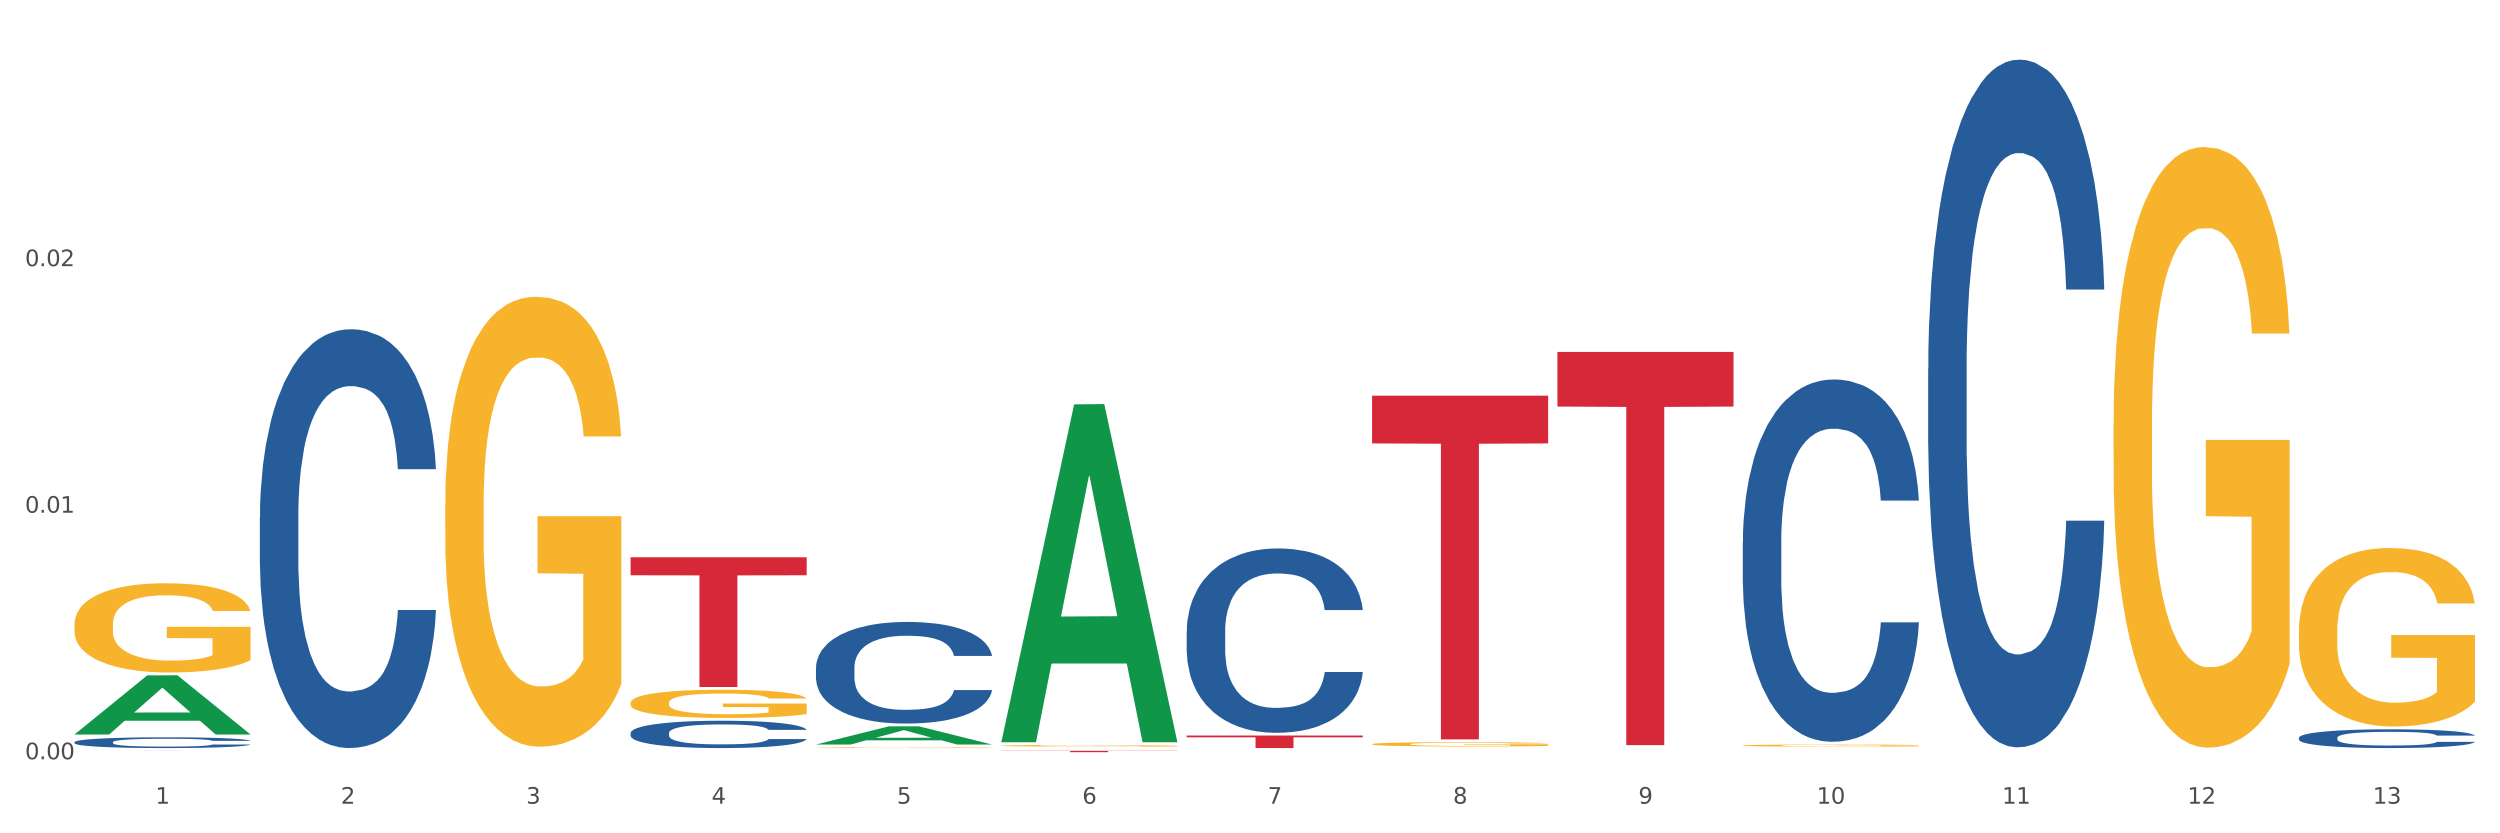
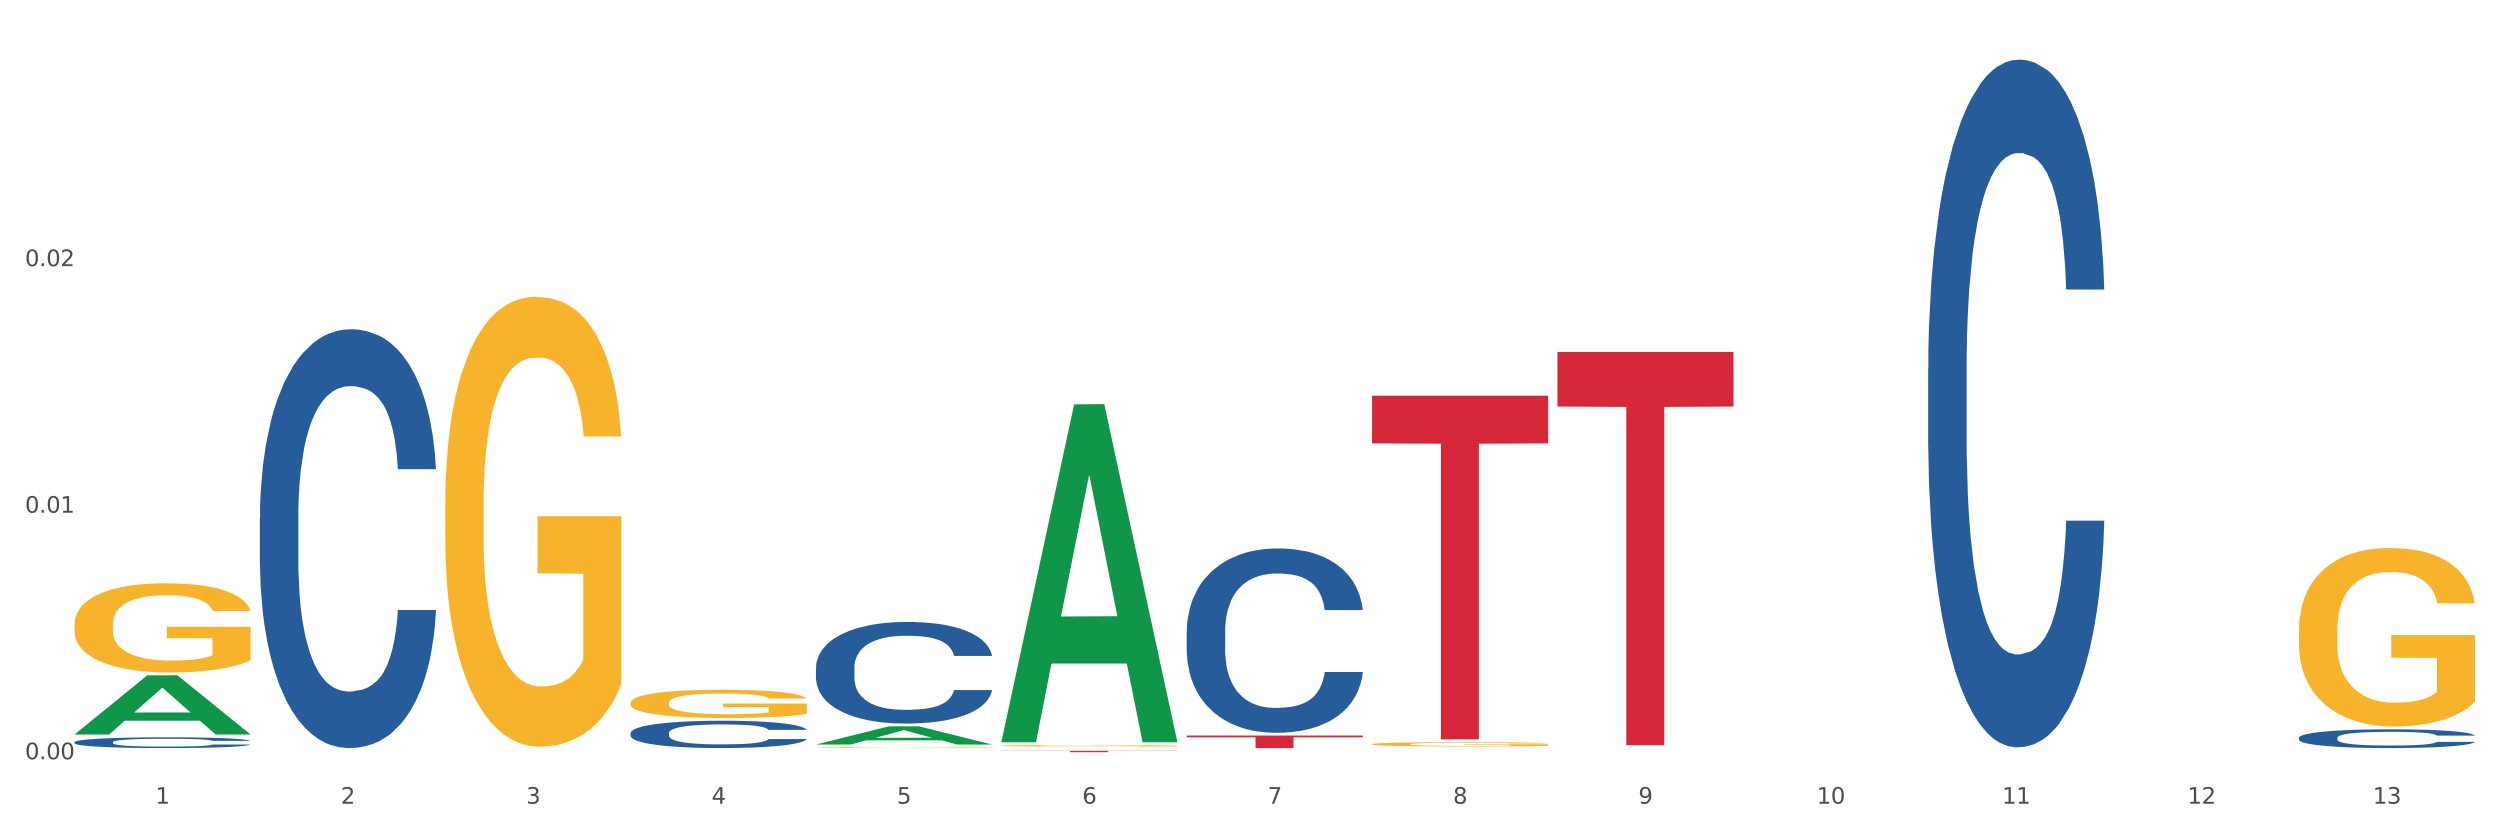
<svg xmlns="http://www.w3.org/2000/svg" xmlns:xlink="http://www.w3.org/1999/xlink" width="1080pt" height="360pt" viewBox="0 0 1080 360" version="1.1">
  <rect x="0" y="0" width="1080" height="360" fill="#333333" stroke="none" />
  <defs>
    <style type="text/css">*{stroke-linejoin: round; stroke-linecap: butt}</style>
  </defs>
  <g id="figure_1">
    <g id="patch_1">
      <path d="M 0 360  L 1080 360  L 1080 0  L 0 0  z " style="fill: #ffffff; stroke: #ffffff; stroke-linejoin: miter" />
    </g>
    <g id="axes_1">
      <g id="matplotlib.axis_1">
        <g id="xtick_1">
          <g id="text_1">
            <g style="fill: #4d4d4d" transform="translate(67.159 347.204) scale(0.096 -0.096)">
              <defs>
                <path id="DejaVuSans-31" d="M 794 531  L 1825 531  L 1825 4091  L 703 3866  L 703 4441  L 1819 4666  L 2450 4666  L 2450 531  L 3481 531  L 3481 0  L 794 0  L 794 531  z " transform="scale(0.016)" />
              </defs>
              <use xlink:href="#DejaVuSans-31" />
            </g>
          </g>
        </g>
        <g id="xtick_2">
          <g id="text_2">
            <g style="fill: #4d4d4d" transform="translate(147.238 347.204) scale(0.096 -0.096)">
              <defs>
                <path id="DejaVuSans-32" d="M 1228 531  L 3431 531  L 3431 0  L 469 0  L 469 531  Q 828 903 1448 1529  Q 2069 2156 2228 2338  Q 2531 2678 2651 2914  Q 2772 3150 2772 3378  Q 2772 3750 2511 3984  Q 2250 4219 1831 4219  Q 1534 4219 1204 4116  Q 875 4013 500 3803  L 500 4441  Q 881 4594 1212 4672  Q 1544 4750 1819 4750  Q 2544 4750 2975 4387  Q 3406 4025 3406 3419  Q 3406 3131 3298 2873  Q 3191 2616 2906 2266  Q 2828 2175 2409 1742  Q 1991 1309 1228 531  z " transform="scale(0.016)" />
              </defs>
              <use xlink:href="#DejaVuSans-32" />
            </g>
          </g>
        </g>
        <g id="xtick_3">
          <g id="text_3">
            <g style="fill: #4d4d4d" transform="translate(227.317 347.204) scale(0.096 -0.096)">
              <defs>
                <path id="DejaVuSans-33" d="M 2597 2516  Q 3050 2419 3304 2112  Q 3559 1806 3559 1356  Q 3559 666 3084 287  Q 2609 -91 1734 -91  Q 1441 -91 1130 -33  Q 819 25 488 141  L 488 750  Q 750 597 1062 519  Q 1375 441 1716 441  Q 2309 441 2620 675  Q 2931 909 2931 1356  Q 2931 1769 2642 2001  Q 2353 2234 1838 2234  L 1294 2234  L 1294 2753  L 1863 2753  Q 2328 2753 2575 2939  Q 2822 3125 2822 3475  Q 2822 3834 2567 4026  Q 2313 4219 1838 4219  Q 1578 4219 1281 4162  Q 984 4106 628 3988  L 628 4550  Q 988 4650 1302 4700  Q 1616 4750 1894 4750  Q 2613 4750 3031 4423  Q 3450 4097 3450 3541  Q 3450 3153 3228 2886  Q 3006 2619 2597 2516  z " transform="scale(0.016)" />
              </defs>
              <use xlink:href="#DejaVuSans-33" />
            </g>
          </g>
        </g>
        <g id="xtick_4">
          <g id="text_4">
            <g style="fill: #4d4d4d" transform="translate(307.396 347.204) scale(0.096 -0.096)">
              <defs>
                <path id="DejaVuSans-34" d="M 2419 4116  L 825 1625  L 2419 1625  L 2419 4116  z M 2253 4666  L 3047 4666  L 3047 1625  L 3713 1625  L 3713 1100  L 3047 1100  L 3047 0  L 2419 0  L 2419 1100  L 313 1100  L 313 1709  L 2253 4666  z " transform="scale(0.016)" />
              </defs>
              <use xlink:href="#DejaVuSans-34" />
            </g>
          </g>
        </g>
        <g id="xtick_5">
          <g id="text_5">
            <g style="fill: #4d4d4d" transform="translate(387.475 347.204) scale(0.096 -0.096)">
              <defs>
                <path id="DejaVuSans-35" d="M 691 4666  L 3169 4666  L 3169 4134  L 1269 4134  L 1269 2991  Q 1406 3038 1543 3061  Q 1681 3084 1819 3084  Q 2600 3084 3056 2656  Q 3513 2228 3513 1497  Q 3513 744 3044 326  Q 2575 -91 1722 -91  Q 1428 -91 1123 -41  Q 819 9 494 109  L 494 744  Q 775 591 1075 516  Q 1375 441 1709 441  Q 2250 441 2565 725  Q 2881 1009 2881 1497  Q 2881 1984 2565 2268  Q 2250 2553 1709 2553  Q 1456 2553 1204 2497  Q 953 2441 691 2322  L 691 4666  z " transform="scale(0.016)" />
              </defs>
              <use xlink:href="#DejaVuSans-35" />
            </g>
          </g>
        </g>
        <g id="xtick_6">
          <g id="text_6">
            <g style="fill: #4d4d4d" transform="translate(467.554 347.204) scale(0.096 -0.096)">
              <defs>
                <path id="DejaVuSans-36" d="M 2113 2584  Q 1688 2584 1439 2293  Q 1191 2003 1191 1497  Q 1191 994 1439 701  Q 1688 409 2113 409  Q 2538 409 2786 701  Q 3034 994 3034 1497  Q 3034 2003 2786 2293  Q 2538 2584 2113 2584  z M 3366 4563  L 3366 3988  Q 3128 4100 2886 4159  Q 2644 4219 2406 4219  Q 1781 4219 1451 3797  Q 1122 3375 1075 2522  Q 1259 2794 1537 2939  Q 1816 3084 2150 3084  Q 2853 3084 3261 2657  Q 3669 2231 3669 1497  Q 3669 778 3244 343  Q 2819 -91 2113 -91  Q 1303 -91 875 529  Q 447 1150 447 2328  Q 447 3434 972 4092  Q 1497 4750 2381 4750  Q 2619 4750 2861 4703  Q 3103 4656 3366 4563  z " transform="scale(0.016)" />
              </defs>
              <use xlink:href="#DejaVuSans-36" />
            </g>
          </g>
        </g>
        <g id="xtick_7">
          <g id="text_7">
            <g style="fill: #4d4d4d" transform="translate(547.634 347.204) scale(0.096 -0.096)">
              <defs>
                <path id="DejaVuSans-37" d="M 525 4666  L 3525 4666  L 3525 4397  L 1831 0  L 1172 0  L 2766 4134  L 525 4134  L 525 4666  z " transform="scale(0.016)" />
              </defs>
              <use xlink:href="#DejaVuSans-37" />
            </g>
          </g>
        </g>
        <g id="xtick_8">
          <g id="text_8">
            <g style="fill: #4d4d4d" transform="translate(627.713 347.204) scale(0.096 -0.096)">
              <defs>
                <path id="DejaVuSans-38" d="M 2034 2216  Q 1584 2216 1326 1975  Q 1069 1734 1069 1313  Q 1069 891 1326 650  Q 1584 409 2034 409  Q 2484 409 2743 651  Q 3003 894 3003 1313  Q 3003 1734 2745 1975  Q 2488 2216 2034 2216  z M 1403 2484  Q 997 2584 770 2862  Q 544 3141 544 3541  Q 544 4100 942 4425  Q 1341 4750 2034 4750  Q 2731 4750 3128 4425  Q 3525 4100 3525 3541  Q 3525 3141 3298 2862  Q 3072 2584 2669 2484  Q 3125 2378 3379 2068  Q 3634 1759 3634 1313  Q 3634 634 3220 271  Q 2806 -91 2034 -91  Q 1263 -91 848 271  Q 434 634 434 1313  Q 434 1759 690 2068  Q 947 2378 1403 2484  z M 1172 3481  Q 1172 3119 1398 2916  Q 1625 2713 2034 2713  Q 2441 2713 2670 2916  Q 2900 3119 2900 3481  Q 2900 3844 2670 4047  Q 2441 4250 2034 4250  Q 1625 4250 1398 4047  Q 1172 3844 1172 3481  z " transform="scale(0.016)" />
              </defs>
              <use xlink:href="#DejaVuSans-38" />
            </g>
          </g>
        </g>
        <g id="xtick_9">
          <g id="text_9">
            <g style="fill: #4d4d4d" transform="translate(707.792 347.204) scale(0.096 -0.096)">
              <defs>
                <path id="DejaVuSans-39" d="M 703 97  L 703 672  Q 941 559 1184 500  Q 1428 441 1663 441  Q 2288 441 2617 861  Q 2947 1281 2994 2138  Q 2813 1869 2534 1725  Q 2256 1581 1919 1581  Q 1219 1581 811 2004  Q 403 2428 403 3163  Q 403 3881 828 4315  Q 1253 4750 1959 4750  Q 2769 4750 3195 4129  Q 3622 3509 3622 2328  Q 3622 1225 3098 567  Q 2575 -91 1691 -91  Q 1453 -91 1209 -44  Q 966 3 703 97  z M 1959 2075  Q 2384 2075 2632 2365  Q 2881 2656 2881 3163  Q 2881 3666 2632 3958  Q 2384 4250 1959 4250  Q 1534 4250 1286 3958  Q 1038 3666 1038 3163  Q 1038 2656 1286 2365  Q 1534 2075 1959 2075  z " transform="scale(0.016)" />
              </defs>
              <use xlink:href="#DejaVuSans-39" />
            </g>
          </g>
        </g>
        <g id="xtick_10">
          <g id="text_10">
            <g style="fill: #4d4d4d" transform="translate(784.817 347.204) scale(0.096 -0.096)">
              <defs>
                <path id="DejaVuSans-30" d="M 2034 4250  Q 1547 4250 1301 3770  Q 1056 3291 1056 2328  Q 1056 1369 1301 889  Q 1547 409 2034 409  Q 2525 409 2770 889  Q 3016 1369 3016 2328  Q 3016 3291 2770 3770  Q 2525 4250 2034 4250  z M 2034 4750  Q 2819 4750 3233 4129  Q 3647 3509 3647 2328  Q 3647 1150 3233 529  Q 2819 -91 2034 -91  Q 1250 -91 836 529  Q 422 1150 422 2328  Q 422 3509 836 4129  Q 1250 4750 2034 4750  z " transform="scale(0.016)" />
              </defs>
              <use xlink:href="#DejaVuSans-31" />
              <use xlink:href="#DejaVuSans-30" transform="translate(63.623 0)" />
            </g>
          </g>
        </g>
        <g id="xtick_11">
          <g id="text_11">
            <g style="fill: #4d4d4d" transform="translate(864.896 347.204) scale(0.096 -0.096)">
              <use xlink:href="#DejaVuSans-31" />
              <use xlink:href="#DejaVuSans-31" transform="translate(63.623 0)" />
            </g>
          </g>
        </g>
        <g id="xtick_12">
          <g id="text_12">
            <g style="fill: #4d4d4d" transform="translate(944.975 347.204) scale(0.096 -0.096)">
              <use xlink:href="#DejaVuSans-31" />
              <use xlink:href="#DejaVuSans-32" transform="translate(63.623 0)" />
            </g>
          </g>
        </g>
        <g id="xtick_13">
          <g id="text_13">
            <g style="fill: #4d4d4d" transform="translate(1025.054 347.204) scale(0.096 -0.096)">
              <use xlink:href="#DejaVuSans-31" />
              <use xlink:href="#DejaVuSans-33" transform="translate(63.623 0)" />
            </g>
          </g>
        </g>
        <g id="xtick_14" />
        <g id="xtick_15" />
        <g id="xtick_16" />
        <g id="xtick_17" />
        <g id="xtick_18" />
        <g id="xtick_19" />
        <g id="xtick_20" />
        <g id="xtick_21" />
        <g id="xtick_22" />
        <g id="xtick_23" />
        <g id="xtick_24" />
        <g id="xtick_25" />
      </g>
      <g id="matplotlib.axis_2">
        <g id="ytick_1">
          <g id="text_14">
            <g style="fill: #4d4d4d" transform="translate(10.8 328.002) scale(0.096 -0.096)">
              <defs>
                <path id="DejaVuSans-2e" d="M 684 794  L 1344 794  L 1344 0  L 684 0  L 684 794  z " transform="scale(0.016)" />
              </defs>
              <use xlink:href="#DejaVuSans-30" />
              <use xlink:href="#DejaVuSans-2e" transform="translate(63.623 0)" />
              <use xlink:href="#DejaVuSans-30" transform="translate(95.41 0)" />
              <use xlink:href="#DejaVuSans-30" transform="translate(159.033 0)" />
            </g>
          </g>
        </g>
        <g id="ytick_2">
          <g id="text_15">
            <g style="fill: #4d4d4d" transform="translate(10.8 221.492) scale(0.096 -0.096)">
              <use xlink:href="#DejaVuSans-30" />
              <use xlink:href="#DejaVuSans-2e" transform="translate(63.623 0)" />
              <use xlink:href="#DejaVuSans-30" transform="translate(95.41 0)" />
              <use xlink:href="#DejaVuSans-31" transform="translate(159.033 0)" />
            </g>
          </g>
        </g>
        <g id="ytick_3">
          <g id="text_16">
            <g style="fill: #4d4d4d" transform="translate(10.8 114.981) scale(0.096 -0.096)">
              <use xlink:href="#DejaVuSans-30" />
              <use xlink:href="#DejaVuSans-2e" transform="translate(63.623 0)" />
              <use xlink:href="#DejaVuSans-30" transform="translate(95.41 0)" />
              <use xlink:href="#DejaVuSans-32" transform="translate(159.033 0)" />
            </g>
          </g>
        </g>
        <g id="ytick_4" />
        <g id="ytick_5" />
        <g id="ytick_6" />
      </g>
      <g id="PolyCollection_1">
        <path d="M 32.175 317.273  L 32.253 317.249  L 63.625 291.749  L 76.644 291.725  L 108.25 317.321  L 93.192 317.321  L 86.369 311.361  L 53.978 311.361  L 53.743 311.457  L 47.155 317.321  L 32.175 317.321  L 32.175 317.273  L 58.056 307.804  L 82.291 307.78  L 70.291 297.181  L 70.134 297.133  L 69.977 297.205  L 57.978 307.78  L 58.056 307.804  L 32.175 317.273  z " clip-path="url(#pe8e5d9d132)" style="fill: #109648" />
        <path d="M 512.65 317.764  L 588.725 317.764  L 588.725 318.514  L 558.8 318.519  L 558.8 323.161  L 542.395 323.161  L 542.395 318.519  L 512.65 318.514  L 512.65 317.769  L 512.65 317.764  z " clip-path="url(#pe8e5d9d132)" style="fill: #d62839" />
        <path d="M 432.571 324.355  L 508.646 324.355  L 508.646 324.438  L 478.721 324.438  L 478.721 324.95  L 462.316 324.95  L 462.316 324.438  L 432.571 324.438  L 432.571 324.356  L 432.571 324.355  z " clip-path="url(#pe8e5d9d132)" style="fill: #d62839" />
-         <path d="M 272.412 240.727  L 348.488 240.727  L 348.488 248.516  L 318.562 248.568  L 318.562 296.776  L 302.157 296.776  L 302.157 248.568  L 272.412 248.516  L 272.412 240.78  L 272.412 240.727  z " clip-path="url(#pe8e5d9d132)" style="fill: #d62839" />
        <path d="M 32.175 324.355  L 108.25 324.355  L 108.25 324.359  L 78.325 324.359  L 78.325 324.381  L 61.92 324.381  L 61.92 324.359  L 32.175 324.359  L 32.175 324.355  L 32.175 324.355  z " clip-path="url(#pe8e5d9d132)" style="fill: #d62839" />
        <path d="M 192.333 218.025  L 192.423 217.848  L 192.423 211.457  L 192.603 205.954  L 193.501 192.639  L 194.848 181.633  L 195.836 175.775  L 196.824 170.981  L 197.992 166.188  L 199.429 161.217  L 202.034 153.939  L 203.65 150.211  L 205.626 146.305  L 209.219 140.625  L 211.824 137.429  L 214.518 134.766  L 218.919 131.571  L 221.793 130.151  L 224.847 129.085  L 228.53 128.375  L 231.314 128.198  L 237.422 128.73  L 242.631 130.328  L 245.146 131.571  L 248.379 133.701  L 250.086 135.121  L 252.87 137.962  L 255.744 141.69  L 257.72 144.885  L 260.684 150.921  L 262.93 156.957  L 264.995 164.413  L 266.073 169.561  L 266.882 174.354  L 267.6 179.858  L 268.319 188.556  L 252.152 188.556  L 251.523 182.343  L 250.535 176.485  L 249.098 170.804  L 247.84 167.253  L 245.685 162.815  L 243.709 159.975  L 241.643 157.845  L 239.128 156.069  L 237.152 155.182  L 234.368 154.472  L 228.889 154.649  L 225.206 156.069  L 222.692 157.845  L 221.075 159.442  L 219.638 161.217  L 218.021 163.703  L 216.135 167.431  L 214.788 170.804  L 213.44 175.064  L 212.363 179.325  L 211.375 184.296  L 210.566 189.621  L 209.937 195.125  L 209.399 201.871  L 208.949 213.055  L 208.949 237.376  L 209.129 242.879  L 209.578 250.157  L 210.117 255.661  L 211.015 262.229  L 211.824 266.667  L 213.351 273.058  L 215.057 278.384  L 216.404 281.757  L 217.752 284.597  L 220.087 288.503  L 222.692 291.698  L 224.937 293.651  L 227.991 295.426  L 230.057 296.136  L 231.853 296.491  L 236.254 296.491  L 239.398 295.959  L 242.9 294.716  L 245.595 293.118  L 247.84 291.166  L 250.355 287.97  L 251.972 284.952  L 251.972 247.85  L 232.212 247.672  L 232.212 222.996  L 268.408 222.996  L 268.408 295.426  L 266.882 299.154  L 265.175 302.527  L 263.379 305.545  L 260.684 309.273  L 257.451 312.824  L 254.577 315.309  L 251.523 317.439  L 247.93 319.392  L 243.26 321.167  L 240.386 321.877  L 236.793 322.41  L 232.571 322.588  L 228.889 322.233  L 225.296 321.345  L 221.524 319.747  L 217.841 317.439  L 215.057 315.132  L 212.273 312.291  L 209.309 308.563  L 206.974 305.013  L 205.177 301.817  L 203.201 297.734  L 201.046 292.408  L 199.429 287.615  L 197.992 282.644  L 196.465 276.254  L 195.387 270.75  L 194.309 263.827  L 193.681 258.679  L 192.962 250.69  L 192.423 239.506  L 192.333 218.025  z " clip-path="url(#pe8e5d9d132)" style="fill: #f7b32b" />
        <path d="M 32.175 320.603  L 32.265 320.598  L 32.265 320.48  L 32.535 320.318  L 33.524 320.021  L 34.783 319.797  L 36.941 319.534  L 38.11 319.423  L 39.639 319.3  L 42.786 319.101  L 46.383 318.931  L 48.901 318.838  L 50.789 318.779  L 55.016 318.672  L 57.443 318.626  L 59.961 318.588  L 62.119 318.562  L 65.716 318.532  L 68.594 318.52  L 71.921 318.516  L 74.709 318.52  L 78.396 318.537  L 83.791 318.588  L 85.859 318.617  L 88.647 318.668  L 91.524 318.736  L 93.862 318.804  L 96.56 318.902  L 99.348 319.029  L 102.045 319.19  L 103.934 319.338  L 105.463 319.495  L 106.811 319.686  L 107.801 319.894  L 108.25 320.068  L 91.794 320.068  L 91.345 319.911  L 90.445 319.741  L 89.546 319.627  L 88.557 319.534  L 87.028 319.428  L 85.679 319.36  L 83.431 319.279  L 81.363 319.228  L 79.655 319.198  L 77.586 319.173  L 73.18 319.148  L 70.033 319.148  L 68.054 319.156  L 65.627 319.177  L 63.558 319.207  L 61.13 319.258  L 59.242 319.313  L 57.354 319.385  L 56.274 319.436  L 54.656 319.529  L 53.577 319.606  L 52.138 319.737  L 51.329 319.831  L 49.89 320.072  L 49.26 320.251  L 48.991 320.374  L 48.811 320.509  L 48.811 321.171  L 49.35 321.468  L 49.8 321.595  L 50.519 321.739  L 51.868 321.926  L 53.847 322.109  L 55.915 322.24  L 57.623 322.321  L 59.242 322.38  L 60.861 322.427  L 62.839 322.469  L 64.457 322.495  L 66.885 322.52  L 69.763 322.533  L 72.011 322.533  L 76.597 322.512  L 78.665 322.49  L 80.644 322.461  L 82.802 322.414  L 84.51 322.363  L 85.5 322.325  L 87.118 322.244  L 88.377 322.159  L 89.456 322.062  L 90.176 321.977  L 90.985 321.85  L 91.614 321.706  L 91.794 321.629  L 108.25 321.629  L 107.89 321.782  L 107.261 321.93  L 106.002 322.13  L 105.013 322.244  L 103.484 322.384  L 101.866 322.503  L 99.618 322.635  L 97.549 322.732  L 95.391 322.817  L 93.053 322.893  L 88.827 322.999  L 87.298 323.029  L 84.061 323.08  L 81.543 323.11  L 77.856 323.139  L 74.079 323.156  L 70.123 323.161  L 66.616 323.152  L 62.749 323.127  L 60.321 323.101  L 57.623 323.063  L 54.476 323.004  L 51.509 322.932  L 48.721 322.847  L 46.113 322.749  L 43.685 322.639  L 40.538 322.456  L 38.2 322.278  L 36.491 322.113  L 35.322 321.973  L 34.153 321.795  L 33.524 321.672  L 32.535 321.375  L 32.175 321.099  L 32.175 320.603  z " clip-path="url(#pe8e5d9d132)" style="fill: #255c99" />
        <path d="M 112.254 223.527  L 112.344 223.361  L 112.344 218.735  L 112.614 212.456  L 113.603 200.89  L 114.862 192.133  L 117.02 181.888  L 118.189 177.592  L 119.718 172.801  L 122.865 165.035  L 126.462 158.426  L 128.98 154.791  L 130.868 152.477  L 135.095 148.347  L 137.523 146.529  L 140.04 145.042  L 142.199 144.051  L 145.796 142.894  L 148.673 142.398  L 152 142.233  L 154.788 142.398  L 158.475 143.059  L 163.87 145.042  L 165.938 146.199  L 168.726 148.181  L 171.604 150.825  L 173.942 153.469  L 176.639 157.269  L 179.427 162.226  L 182.125 168.505  L 184.013 174.288  L 185.542 180.401  L 186.891 187.837  L 187.88 195.933  L 188.329 202.707  L 171.873 202.707  L 171.424 196.594  L 170.525 189.985  L 169.625 185.523  L 168.636 181.888  L 167.107 177.758  L 165.759 175.114  L 163.51 171.975  L 161.442 169.992  L 159.734 168.835  L 157.665 167.844  L 153.259 166.852  L 150.112 166.852  L 148.134 167.183  L 145.706 168.009  L 143.637 169.166  L 141.209 171.148  L 139.321 173.296  L 137.433 176.105  L 136.354 178.088  L 134.735 181.723  L 133.656 184.697  L 132.217 189.819  L 131.408 193.455  L 129.969 202.873  L 129.34 209.812  L 129.07 214.604  L 128.89 219.891  L 128.89 245.667  L 129.43 257.234  L 129.879 262.19  L 130.599 267.808  L 131.947 275.078  L 133.926 282.183  L 135.994 287.306  L 137.702 290.445  L 139.321 292.758  L 140.94 294.576  L 142.918 296.228  L 144.537 297.219  L 146.965 298.211  L 149.842 298.706  L 152.09 298.706  L 156.676 297.88  L 158.745 297.054  L 160.723 295.898  L 162.881 294.08  L 164.59 292.097  L 165.579 290.61  L 167.197 287.471  L 168.456 284.166  L 169.535 280.366  L 170.255 277.061  L 171.064 272.104  L 171.694 266.486  L 171.873 263.512  L 188.329 263.512  L 187.97 269.461  L 187.34 275.244  L 186.081 283.01  L 185.092 287.471  L 183.563 292.923  L 181.945 297.55  L 179.697 302.672  L 177.628 306.472  L 175.47 309.777  L 173.132 312.751  L 168.906 316.882  L 167.377 318.038  L 164.14 320.021  L 161.622 321.178  L 157.935 322.334  L 154.158 322.995  L 150.202 323.161  L 146.695 322.83  L 142.828 321.839  L 140.4 320.847  L 137.702 319.36  L 134.555 317.047  L 131.588 314.238  L 128.8 310.934  L 126.192 307.133  L 123.764 302.837  L 120.617 295.732  L 118.279 288.793  L 116.57 282.349  L 115.401 276.896  L 114.232 269.956  L 113.603 265.165  L 112.614 253.598  L 112.254 242.858  L 112.254 223.527  z " clip-path="url(#pe8e5d9d132)" style="fill: #255c99" />
        <path d="M 272.412 316.66  L 272.502 316.649  L 272.502 316.348  L 272.772 315.938  L 273.761 315.183  L 275.02 314.612  L 277.178 313.944  L 278.347 313.663  L 279.876 313.351  L 283.023 312.844  L 286.62 312.413  L 289.138 312.176  L 291.027 312.025  L 295.253 311.755  L 297.681 311.637  L 300.199 311.54  L 302.357 311.475  L 305.954 311.4  L 308.831 311.367  L 312.159 311.356  L 314.946 311.367  L 318.633 311.41  L 324.028 311.54  L 326.097 311.615  L 328.884 311.745  L 331.762 311.917  L 334.1 312.09  L 336.798 312.337  L 339.585 312.661  L 342.283 313.07  L 344.171 313.448  L 345.7 313.847  L 347.049 314.332  L 348.038 314.86  L 348.488 315.302  L 332.032 315.302  L 331.582 314.903  L 330.683 314.472  L 329.784 314.181  L 328.794 313.944  L 327.266 313.674  L 325.917 313.502  L 323.669 313.297  L 321.601 313.168  L 319.892 313.092  L 317.824 313.027  L 313.418 312.963  L 310.27 312.963  L 308.292 312.984  L 305.864 313.038  L 303.796 313.114  L 301.368 313.243  L 299.479 313.383  L 297.591 313.566  L 296.512 313.696  L 294.893 313.933  L 293.814 314.127  L 292.375 314.461  L 291.566 314.698  L 290.127 315.313  L 289.498 315.766  L 289.228 316.078  L 289.048 316.423  L 289.048 318.105  L 289.588 318.859  L 290.037 319.183  L 290.757 319.549  L 292.106 320.024  L 294.084 320.487  L 296.152 320.821  L 297.861 321.026  L 299.479 321.177  L 301.098 321.296  L 303.076 321.403  L 304.695 321.468  L 307.123 321.533  L 310 321.565  L 312.249 321.565  L 316.835 321.511  L 318.903 321.457  L 320.881 321.382  L 323.039 321.263  L 324.748 321.134  L 325.737 321.037  L 327.356 320.832  L 328.615 320.617  L 329.694 320.369  L 330.413 320.153  L 331.222 319.83  L 331.852 319.463  L 332.032 319.269  L 348.488 319.269  L 348.128 319.657  L 347.498 320.034  L 346.24 320.541  L 345.25 320.832  L 343.722 321.188  L 342.103 321.49  L 339.855 321.824  L 337.787 322.072  L 335.629 322.287  L 333.291 322.481  L 329.064 322.751  L 327.535 322.826  L 324.298 322.956  L 321.78 323.031  L 318.094 323.107  L 314.317 323.15  L 310.36 323.161  L 306.853 323.139  L 302.986 323.074  L 300.558 323.01  L 297.861 322.913  L 294.713 322.762  L 291.746 322.578  L 288.958 322.363  L 286.351 322.115  L 283.923 321.835  L 280.775 321.371  L 278.437 320.918  L 276.729 320.498  L 275.56 320.142  L 274.391 319.689  L 273.761 319.377  L 272.772 318.622  L 272.412 317.922  L 272.412 316.66  z " clip-path="url(#pe8e5d9d132)" style="fill: #255c99" />
        <path d="M 352.492 288.404  L 352.582 288.364  L 352.582 287.242  L 352.851 285.718  L 353.84 282.911  L 355.099 280.786  L 357.258 278.3  L 358.427 277.258  L 359.955 276.095  L 363.103 274.211  L 366.699 272.607  L 369.217 271.725  L 371.106 271.164  L 375.332 270.161  L 377.76 269.72  L 380.278 269.359  L 382.436 269.119  L 386.033 268.838  L 388.911 268.718  L 392.238 268.678  L 395.025 268.718  L 398.712 268.878  L 404.108 269.359  L 406.176 269.64  L 408.963 270.121  L 411.841 270.763  L 414.179 271.404  L 416.877 272.326  L 419.664 273.529  L 422.362 275.053  L 424.25 276.456  L 425.779 277.94  L 427.128 279.744  L 428.117 281.708  L 428.567 283.352  L 412.111 283.352  L 411.661 281.869  L 410.762 280.265  L 409.863 279.183  L 408.874 278.3  L 407.345 277.298  L 405.996 276.657  L 403.748 275.895  L 401.68 275.414  L 399.971 275.133  L 397.903 274.892  L 393.497 274.652  L 390.349 274.652  L 388.371 274.732  L 385.943 274.933  L 383.875 275.213  L 381.447 275.694  L 379.559 276.216  L 377.67 276.897  L 376.591 277.378  L 374.972 278.26  L 373.893 278.982  L 372.455 280.225  L 371.645 281.107  L 370.207 283.392  L 369.577 285.076  L 369.307 286.239  L 369.127 287.522  L 369.127 293.777  L 369.667 296.584  L 370.117 297.786  L 370.836 299.15  L 372.185 300.914  L 374.163 302.638  L 376.231 303.881  L 377.94 304.643  L 379.559 305.204  L 381.177 305.645  L 383.155 306.046  L 384.774 306.286  L 387.202 306.527  L 390.08 306.647  L 392.328 306.647  L 396.914 306.447  L 398.982 306.246  L 400.96 305.966  L 403.118 305.525  L 404.827 305.043  L 405.816 304.683  L 407.435 303.921  L 408.694 303.119  L 409.773 302.197  L 410.492 301.395  L 411.302 300.192  L 411.931 298.829  L 412.111 298.107  L 428.567 298.107  L 428.207 299.551  L 427.578 300.954  L 426.319 302.838  L 425.33 303.921  L 423.801 305.244  L 422.182 306.367  L 419.934 307.61  L 417.866 308.532  L 415.708 309.334  L 413.37 310.055  L 409.143 311.058  L 407.615 311.338  L 404.377 311.819  L 401.86 312.1  L 398.173 312.381  L 394.396 312.541  L 390.439 312.581  L 386.932 312.501  L 383.066 312.26  L 380.638 312.02  L 377.94 311.659  L 374.793 311.098  L 371.825 310.416  L 369.038 309.614  L 366.43 308.692  L 364.002 307.65  L 360.854 305.926  L 358.516 304.242  L 356.808 302.678  L 355.639 301.355  L 354.47 299.671  L 353.84 298.508  L 352.851 295.701  L 352.492 293.095  L 352.492 288.404  z " clip-path="url(#pe8e5d9d132)" style="fill: #255c99" />
        <path d="M 592.729 170.915  L 668.804 170.915  L 668.804 191.554  L 638.879 191.693  L 638.879 319.433  L 622.474 319.433  L 622.474 191.693  L 592.729 191.554  L 592.729 171.054  L 592.729 170.915  z " clip-path="url(#pe8e5d9d132)" style="fill: #d62839" />
        <path d="M 512.65 272.712  L 512.74 272.639  L 512.74 270.603  L 513.01 267.839  L 513.999 262.748  L 515.258 258.893  L 517.416 254.384  L 518.585 252.493  L 520.114 250.383  L 523.261 246.965  L 526.858 244.056  L 529.376 242.455  L 531.264 241.437  L 535.49 239.619  L 537.918 238.819  L 540.436 238.164  L 542.594 237.728  L 546.191 237.219  L 549.069 237.001  L 552.396 236.928  L 555.184 237.001  L 558.871 237.291  L 564.266 238.164  L 566.334 238.673  L 569.122 239.546  L 571.999 240.71  L 574.337 241.874  L 577.035 243.546  L 579.823 245.728  L 582.52 248.492  L 584.409 251.038  L 585.937 253.729  L 587.286 257.002  L 588.275 260.566  L 588.725 263.548  L 572.269 263.548  L 571.819 260.857  L 570.92 257.947  L 570.021 255.984  L 569.032 254.384  L 567.503 252.565  L 566.154 251.402  L 563.906 250.02  L 561.838 249.147  L 560.129 248.638  L 558.061 248.201  L 553.655 247.765  L 550.508 247.765  L 548.529 247.91  L 546.101 248.274  L 544.033 248.783  L 541.605 249.656  L 539.717 250.601  L 537.828 251.838  L 536.749 252.711  L 535.131 254.311  L 534.052 255.62  L 532.613 257.875  L 531.804 259.475  L 530.365 263.621  L 529.735 266.675  L 529.466 268.785  L 529.286 271.112  L 529.286 282.458  L 529.825 287.55  L 530.275 289.732  L 530.994 292.205  L 532.343 295.405  L 534.321 298.532  L 536.39 300.787  L 538.098 302.169  L 539.717 303.187  L 541.335 303.987  L 543.314 304.715  L 544.932 305.151  L 547.36 305.587  L 550.238 305.806  L 552.486 305.806  L 557.072 305.442  L 559.14 305.078  L 561.119 304.569  L 563.277 303.769  L 564.985 302.896  L 565.974 302.242  L 567.593 300.86  L 568.852 299.405  L 569.931 297.732  L 570.65 296.278  L 571.46 294.096  L 572.089 291.623  L 572.269 290.313  L 588.725 290.313  L 588.365 292.932  L 587.736 295.477  L 586.477 298.896  L 585.488 300.86  L 583.959 303.26  L 582.341 305.296  L 580.092 307.551  L 578.024 309.224  L 575.866 310.679  L 573.528 311.988  L 569.302 313.806  L 567.773 314.315  L 564.536 315.188  L 562.018 315.697  L 558.331 316.206  L 554.554 316.497  L 550.598 316.57  L 547.091 316.424  L 543.224 315.988  L 540.796 315.552  L 538.098 314.897  L 534.951 313.879  L 531.983 312.642  L 529.196 311.188  L 526.588 309.515  L 524.16 307.624  L 521.013 304.496  L 518.675 301.442  L 516.966 298.605  L 515.797 296.205  L 514.628 293.15  L 513.999 291.041  L 513.01 285.95  L 512.65 281.222  L 512.65 272.712  z " clip-path="url(#pe8e5d9d132)" style="fill: #255c99" />
        <path d="M 832.967 159.253  L 833.056 158.982  L 833.056 151.385  L 833.326 141.074  L 834.315 122.081  L 835.574 107.701  L 837.732 90.878  L 838.901 83.824  L 840.43 75.955  L 843.577 63.203  L 847.174 52.35  L 849.692 46.381  L 851.581 42.582  L 855.807 35.799  L 858.235 32.814  L 860.753 30.372  L 862.911 28.744  L 866.508 26.845  L 869.385 26.031  L 872.713 25.759  L 875.5 26.031  L 879.187 27.116  L 884.583 30.372  L 886.651 32.271  L 889.438 35.527  L 892.316 39.869  L 894.654 44.21  L 897.352 50.45  L 900.139 58.59  L 902.837 68.901  L 904.725 78.397  L 906.254 88.437  L 907.603 100.646  L 908.592 113.941  L 909.042 125.066  L 892.586 125.066  L 892.136 115.027  L 891.237 104.174  L 890.338 96.848  L 889.348 90.878  L 887.82 84.095  L 886.471 79.754  L 884.223 74.599  L 882.155 71.343  L 880.446 69.443  L 878.378 67.816  L 873.972 66.188  L 870.824 66.188  L 868.846 66.73  L 866.418 68.087  L 864.35 69.986  L 861.922 73.242  L 860.033 76.769  L 858.145 81.382  L 857.066 84.638  L 855.447 90.607  L 854.368 95.491  L 852.929 103.902  L 852.12 109.872  L 850.681 125.337  L 850.052 136.733  L 849.782 144.602  L 849.602 153.284  L 849.602 195.612  L 850.142 214.605  L 850.591 222.744  L 851.311 231.97  L 852.66 243.908  L 854.638 255.575  L 856.706 263.986  L 858.415 269.142  L 860.033 272.94  L 861.652 275.925  L 863.63 278.638  L 865.249 280.266  L 867.677 281.894  L 870.554 282.708  L 872.803 282.708  L 877.389 281.351  L 879.457 279.995  L 881.435 278.096  L 883.593 275.111  L 885.302 271.855  L 886.291 269.413  L 887.91 264.258  L 889.169 258.831  L 890.248 252.591  L 890.967 247.164  L 891.776 239.024  L 892.406 229.799  L 892.586 224.915  L 909.042 224.915  L 908.682 234.683  L 908.053 244.179  L 906.794 256.932  L 905.804 264.258  L 904.276 273.212  L 902.657 280.809  L 900.409 289.22  L 898.341 295.461  L 896.183 300.887  L 893.845 305.771  L 889.618 312.554  L 888.09 314.454  L 884.852 317.71  L 882.334 319.609  L 878.648 321.508  L 874.871 322.594  L 870.914 322.865  L 867.407 322.322  L 863.54 320.694  L 861.113 319.066  L 858.415 316.624  L 855.268 312.826  L 852.3 308.213  L 849.512 302.786  L 846.905 296.546  L 844.477 289.491  L 841.329 277.824  L 838.991 266.428  L 837.283 255.847  L 836.114 246.893  L 834.945 235.497  L 834.315 227.628  L 833.326 208.635  L 832.967 190.999  L 832.967 159.253  z " clip-path="url(#pe8e5d9d132)" style="fill: #255c99" />
        <path d="M 993.125 318.699  L 993.215 318.691  L 993.215 318.484  L 993.485 318.203  L 994.474 317.685  L 995.733 317.293  L 997.891 316.834  L 999.06 316.641  L 1000.588 316.427  L 1003.736 316.079  L 1007.333 315.783  L 1009.851 315.62  L 1011.739 315.517  L 1015.965 315.332  L 1018.393 315.25  L 1020.911 315.184  L 1023.069 315.139  L 1026.666 315.087  L 1029.544 315.065  L 1032.871 315.058  L 1035.659 315.065  L 1039.345 315.095  L 1044.741 315.184  L 1046.809 315.235  L 1049.597 315.324  L 1052.474 315.443  L 1054.812 315.561  L 1057.51 315.731  L 1060.298 315.953  L 1062.995 316.234  L 1064.884 316.493  L 1066.412 316.767  L 1067.761 317.1  L 1068.75 317.463  L 1069.2 317.766  L 1052.744 317.766  L 1052.294 317.492  L 1051.395 317.196  L 1050.496 316.997  L 1049.507 316.834  L 1047.978 316.649  L 1046.629 316.53  L 1044.381 316.39  L 1042.313 316.301  L 1040.604 316.249  L 1038.536 316.205  L 1034.13 316.16  L 1030.983 316.16  L 1029.004 316.175  L 1026.576 316.212  L 1024.508 316.264  L 1022.08 316.353  L 1020.192 316.449  L 1018.303 316.575  L 1017.224 316.664  L 1015.606 316.826  L 1014.527 316.96  L 1013.088 317.189  L 1012.278 317.352  L 1010.84 317.774  L 1010.21 318.084  L 1009.94 318.299  L 1009.761 318.536  L 1009.761 319.69  L 1010.3 320.208  L 1010.75 320.43  L 1011.469 320.682  L 1012.818 321.007  L 1014.796 321.325  L 1016.865 321.555  L 1018.573 321.695  L 1020.192 321.799  L 1021.81 321.88  L 1023.789 321.954  L 1025.407 321.999  L 1027.835 322.043  L 1030.713 322.065  L 1032.961 322.065  L 1037.547 322.028  L 1039.615 321.991  L 1041.594 321.94  L 1043.752 321.858  L 1045.46 321.769  L 1046.449 321.703  L 1048.068 321.562  L 1049.327 321.414  L 1050.406 321.244  L 1051.125 321.096  L 1051.935 320.874  L 1052.564 320.622  L 1052.744 320.489  L 1069.2 320.489  L 1068.84 320.756  L 1068.211 321.015  L 1066.952 321.362  L 1065.963 321.562  L 1064.434 321.806  L 1062.815 322.014  L 1060.567 322.243  L 1058.499 322.413  L 1056.341 322.561  L 1054.003 322.694  L 1049.777 322.879  L 1048.248 322.931  L 1045.011 323.02  L 1042.493 323.072  L 1038.806 323.124  L 1035.029 323.153  L 1031.072 323.161  L 1027.565 323.146  L 1023.699 323.101  L 1021.271 323.057  L 1018.573 322.99  L 1015.426 322.887  L 1012.458 322.761  L 1009.671 322.613  L 1007.063 322.443  L 1004.635 322.25  L 1001.488 321.932  L 999.15 321.621  L 997.441 321.333  L 996.272 321.089  L 995.103 320.778  L 994.474 320.563  L 993.485 320.045  L 993.125 319.564  L 993.125 318.699  z " clip-path="url(#pe8e5d9d132)" style="fill: #255c99" />
        <path d="M 993.125 272.382  L 993.215 272.311  L 993.215 269.776  L 993.394 267.593  L 994.292 262.311  L 995.64 257.944  L 996.628 255.62  L 997.616 253.718  L 998.783 251.817  L 1000.22 249.845  L 1002.825 246.957  L 1004.442 245.478  L 1006.418 243.929  L 1010.01 241.675  L 1012.615 240.408  L 1015.31 239.351  L 1019.711 238.083  L 1022.585 237.52  L 1025.639 237.098  L 1029.321 236.816  L 1032.105 236.745  L 1038.213 236.957  L 1043.422 237.59  L 1045.937 238.083  L 1049.171 238.929  L 1050.877 239.492  L 1053.662 240.619  L 1056.536 242.098  L 1058.512 243.366  L 1061.476 245.76  L 1063.721 248.155  L 1065.787 251.113  L 1066.865 253.155  L 1067.673 255.056  L 1068.392 257.24  L 1069.11 260.691  L 1052.943 260.691  L 1052.314 258.226  L 1051.326 255.902  L 1049.889 253.648  L 1048.632 252.239  L 1046.476 250.479  L 1044.5 249.352  L 1042.434 248.507  L 1039.92 247.802  L 1037.944 247.45  L 1035.159 247.169  L 1029.68 247.239  L 1025.998 247.802  L 1023.483 248.507  L 1021.866 249.141  L 1020.429 249.845  L 1018.813 250.831  L 1016.926 252.31  L 1015.579 253.648  L 1014.232 255.338  L 1013.154 257.028  L 1012.166 259  L 1011.358 261.113  L 1010.729 263.297  L 1010.19 265.973  L 1009.741 270.41  L 1009.741 280.058  L 1009.921 282.241  L 1010.37 285.129  L 1010.909 287.312  L 1011.807 289.918  L 1012.615 291.679  L 1014.142 294.214  L 1015.849 296.327  L 1017.196 297.665  L 1018.543 298.792  L 1020.878 300.341  L 1023.483 301.609  L 1025.728 302.384  L 1028.782 303.088  L 1030.848 303.37  L 1032.644 303.511  L 1037.045 303.511  L 1040.189 303.299  L 1043.692 302.806  L 1046.386 302.172  L 1048.632 301.398  L 1051.147 300.13  L 1052.763 298.933  L 1052.763 284.213  L 1033.004 284.143  L 1033.004 274.354  L 1069.2 274.354  L 1069.2 303.088  L 1067.673 304.567  L 1065.967 305.905  L 1064.17 307.102  L 1061.476 308.581  L 1058.242 309.99  L 1055.368 310.976  L 1052.314 311.821  L 1048.722 312.596  L 1044.051 313.3  L 1041.177 313.582  L 1037.584 313.793  L 1033.363 313.863  L 1029.68 313.723  L 1026.088 313.37  L 1022.315 312.737  L 1018.633 311.821  L 1015.849 310.905  L 1013.064 309.779  L 1010.1 308.3  L 1007.765 306.891  L 1005.969 305.623  L 1003.993 304.004  L 1001.837 301.891  L 1000.22 299.989  L 998.783 298.017  L 997.256 295.482  L 996.179 293.299  L 995.101 290.552  L 994.472 288.51  L 993.754 285.34  L 993.215 280.903  L 993.125 272.382  z " clip-path="url(#pe8e5d9d132)" style="fill: #f7b32b" />
-         <path d="M 913.046 183.423  L 913.135 183.186  L 913.135 174.654  L 913.315 167.308  L 914.213 149.533  L 915.561 134.84  L 916.549 127.019  L 917.537 120.621  L 918.704 114.222  L 920.141 107.586  L 922.746 97.87  L 924.363 92.893  L 926.339 87.679  L 929.931 80.095  L 932.536 75.829  L 935.231 72.275  L 939.632 68.009  L 942.506 66.113  L 945.559 64.691  L 949.242 63.743  L 952.026 63.506  L 958.134 64.217  L 963.343 66.35  L 965.858 68.009  L 969.092 70.853  L 970.798 72.749  L 973.582 76.54  L 976.457 81.517  L 978.433 85.783  L 981.397 93.841  L 983.642 101.898  L 985.708 111.852  L 986.786 118.725  L 987.594 125.123  L 988.312 132.47  L 989.031 144.083  L 972.864 144.083  L 972.235 135.788  L 971.247 127.967  L 969.81 120.384  L 968.553 115.644  L 966.397 109.719  L 964.421 105.927  L 962.355 103.083  L 959.84 100.713  L 957.864 99.528  L 955.08 98.581  L 949.601 98.817  L 945.919 100.713  L 943.404 103.083  L 941.787 105.216  L 940.35 107.586  L 938.733 110.904  L 936.847 115.881  L 935.5 120.384  L 934.153 126.071  L 933.075 131.759  L 932.087 138.395  L 931.279 145.504  L 930.65 152.851  L 930.111 161.857  L 929.662 176.787  L 929.662 209.255  L 929.841 216.601  L 930.291 226.318  L 930.829 233.665  L 931.728 242.433  L 932.536 248.358  L 934.063 256.89  L 935.769 263.999  L 937.117 268.502  L 938.464 272.294  L 940.799 277.508  L 943.404 281.774  L 945.649 284.38  L 948.703 286.75  L 950.769 287.698  L 952.565 288.172  L 956.966 288.172  L 960.11 287.461  L 963.613 285.802  L 966.307 283.669  L 968.553 281.063  L 971.068 276.797  L 972.684 272.768  L 972.684 223.237  L 952.925 223  L 952.925 190.059  L 989.121 190.059  L 989.121 286.75  L 987.594 291.727  L 985.887 296.23  L 984.091 300.259  L 981.397 305.235  L 978.163 309.975  L 975.289 313.293  L 972.235 316.137  L 968.643 318.744  L 963.972 321.114  L 961.098 322.062  L 957.505 322.773  L 953.284 323.01  L 949.601 322.536  L 946.009 321.351  L 942.236 319.218  L 938.554 316.137  L 935.769 313.056  L 932.985 309.264  L 930.021 304.288  L 927.686 299.548  L 925.89 295.282  L 923.914 289.831  L 921.758 282.721  L 920.141 276.323  L 918.704 269.687  L 917.177 261.155  L 916.099 253.809  L 915.022 244.566  L 914.393 237.693  L 913.674 227.029  L 913.135 212.099  L 913.046 183.423  z " clip-path="url(#pe8e5d9d132)" style="fill: #f7b32b" />
-         <path d="M 752.887 322.061  L 752.977 322.06  L 752.977 322.031  L 753.157 322.006  L 754.055 321.945  L 755.402 321.894  L 756.39 321.867  L 757.378 321.846  L 758.546 321.824  L 759.983 321.801  L 762.588 321.767  L 764.204 321.75  L 766.18 321.733  L 769.773 321.707  L 772.378 321.692  L 775.072 321.68  L 779.473 321.665  L 782.347 321.659  L 785.401 321.654  L 789.084 321.65  L 791.868 321.65  L 797.976 321.652  L 803.185 321.659  L 805.7 321.665  L 808.933 321.675  L 810.64 321.681  L 813.424 321.694  L 816.298 321.711  L 818.274 321.726  L 821.238 321.754  L 823.484 321.781  L 825.549 321.815  L 826.627 321.839  L 827.436 321.861  L 828.154 321.886  L 828.873 321.926  L 812.706 321.926  L 812.077 321.898  L 811.089 321.871  L 809.652 321.845  L 808.394 321.828  L 806.239 321.808  L 804.263 321.795  L 802.197 321.785  L 799.682 321.777  L 797.706 321.773  L 794.922 321.77  L 789.443 321.771  L 785.76 321.777  L 783.246 321.785  L 781.629 321.793  L 780.192 321.801  L 778.575 321.812  L 776.689 321.829  L 775.342 321.845  L 773.994 321.864  L 772.917 321.884  L 771.929 321.907  L 771.12 321.931  L 770.492 321.956  L 769.953 321.987  L 769.504 322.038  L 769.504 322.15  L 769.683 322.175  L 770.132 322.208  L 770.671 322.233  L 771.569 322.263  L 772.378 322.284  L 773.905 322.313  L 775.611 322.337  L 776.958 322.353  L 778.306 322.366  L 780.641 322.384  L 783.246 322.398  L 785.491 322.407  L 788.545 322.416  L 790.611 322.419  L 792.407 322.42  L 796.808 322.42  L 799.952 322.418  L 803.454 322.412  L 806.149 322.405  L 808.394 322.396  L 810.909 322.381  L 812.526 322.368  L 812.526 322.198  L 792.766 322.197  L 792.766 322.084  L 828.963 322.084  L 828.963 322.416  L 827.436 322.433  L 825.729 322.448  L 823.933 322.462  L 821.238 322.479  L 818.005 322.495  L 815.131 322.507  L 812.077 322.516  L 808.484 322.525  L 803.814 322.533  L 800.94 322.537  L 797.347 322.539  L 793.125 322.54  L 789.443 322.538  L 785.85 322.534  L 782.078 322.527  L 778.395 322.516  L 775.611 322.506  L 772.827 322.493  L 769.863 322.476  L 767.528 322.459  L 765.731 322.445  L 763.755 322.426  L 761.6 322.402  L 759.983 322.38  L 758.546 322.357  L 757.019 322.328  L 755.941 322.302  L 754.863 322.271  L 754.235 322.247  L 753.516 322.211  L 752.977 322.159  L 752.887 322.061  z " clip-path="url(#pe8e5d9d132)" style="fill: #f7b32b" />
        <path d="M 592.729 321.482  L 592.819 321.48  L 592.819 321.419  L 592.999 321.367  L 593.897 321.24  L 595.244 321.135  L 596.232 321.08  L 597.22 321.034  L 598.388 320.989  L 599.825 320.941  L 602.429 320.872  L 604.046 320.837  L 606.022 320.8  L 609.615 320.745  L 612.219 320.715  L 614.914 320.69  L 619.315 320.659  L 622.189 320.646  L 625.243 320.636  L 628.925 320.629  L 631.71 320.627  L 637.817 320.632  L 643.027 320.648  L 645.542 320.659  L 648.775 320.68  L 650.482 320.693  L 653.266 320.72  L 656.14 320.756  L 658.116 320.786  L 661.08 320.843  L 663.325 320.901  L 665.391 320.972  L 666.469 321.021  L 667.277 321.066  L 667.996 321.119  L 668.714 321.201  L 652.547 321.201  L 651.919 321.142  L 650.931 321.087  L 649.494 321.033  L 648.236 320.999  L 646.08 320.957  L 644.105 320.93  L 642.039 320.909  L 639.524 320.892  L 637.548 320.884  L 634.764 320.877  L 629.285 320.879  L 625.602 320.892  L 623.087 320.909  L 621.471 320.924  L 620.033 320.941  L 618.417 320.965  L 616.531 321  L 615.183 321.033  L 613.836 321.073  L 612.758 321.114  L 611.77 321.161  L 610.962 321.211  L 610.333 321.264  L 609.794 321.328  L 609.345 321.434  L 609.345 321.666  L 609.525 321.718  L 609.974 321.787  L 610.513 321.84  L 611.411 321.902  L 612.219 321.944  L 613.746 322.005  L 615.453 322.056  L 616.8 322.088  L 618.147 322.115  L 620.483 322.152  L 623.087 322.182  L 625.333 322.201  L 628.386 322.218  L 630.452 322.224  L 632.249 322.228  L 636.65 322.228  L 639.793 322.223  L 643.296 322.211  L 645.991 322.196  L 648.236 322.177  L 650.751 322.147  L 652.368 322.118  L 652.368 321.765  L 632.608 321.764  L 632.608 321.529  L 668.804 321.529  L 668.804 322.218  L 667.277 322.253  L 665.571 322.285  L 663.774 322.314  L 661.08 322.349  L 657.847 322.383  L 654.972 322.407  L 651.919 322.427  L 648.326 322.446  L 643.655 322.463  L 640.781 322.469  L 637.189 322.474  L 632.967 322.476  L 629.285 322.473  L 625.692 322.464  L 621.92 322.449  L 618.237 322.427  L 615.453 322.405  L 612.668 322.378  L 609.705 322.343  L 607.369 322.309  L 605.573 322.278  L 603.597 322.24  L 601.441 322.189  L 599.825 322.143  L 598.388 322.096  L 596.861 322.035  L 595.783 321.983  L 594.705 321.917  L 594.076 321.868  L 593.358 321.792  L 592.819 321.686  L 592.729 321.482  z " clip-path="url(#pe8e5d9d132)" style="fill: #f7b32b" />
        <path d="M 432.571 322.168  L 432.661 322.167  L 432.661 322.145  L 432.84 322.126  L 433.738 322.08  L 435.086 322.042  L 436.074 322.022  L 437.062 322.005  L 438.229 321.988  L 439.666 321.971  L 442.271 321.946  L 443.888 321.933  L 445.864 321.92  L 449.456 321.9  L 452.061 321.889  L 454.756 321.88  L 459.157 321.869  L 462.031 321.864  L 465.085 321.86  L 468.767 321.858  L 471.551 321.857  L 477.659 321.859  L 482.868 321.864  L 485.383 321.869  L 488.617 321.876  L 490.323 321.881  L 493.108 321.891  L 495.982 321.904  L 497.958 321.915  L 500.922 321.936  L 503.167 321.956  L 505.233 321.982  L 506.311 322  L 507.119 322.017  L 507.838 322.036  L 508.556 322.066  L 492.389 322.066  L 491.76 322.044  L 490.772 322.024  L 489.335 322.004  L 488.078 321.992  L 485.922 321.977  L 483.946 321.967  L 481.88 321.96  L 479.366 321.953  L 477.39 321.95  L 474.605 321.948  L 469.126 321.948  L 465.444 321.953  L 462.929 321.96  L 461.312 321.965  L 459.875 321.971  L 458.258 321.98  L 456.372 321.993  L 455.025 322.004  L 453.678 322.019  L 452.6 322.034  L 451.612 322.051  L 450.804 322.07  L 450.175 322.089  L 449.636 322.112  L 449.187 322.151  L 449.187 322.235  L 449.367 322.254  L 449.816 322.279  L 450.355 322.298  L 451.253 322.321  L 452.061 322.336  L 453.588 322.358  L 455.295 322.377  L 456.642 322.389  L 457.989 322.398  L 460.324 322.412  L 462.929 322.423  L 465.174 322.43  L 468.228 322.436  L 470.294 322.438  L 472.09 322.44  L 476.491 322.44  L 479.635 322.438  L 483.138 322.433  L 485.832 322.428  L 488.078 322.421  L 490.593 322.41  L 492.209 322.4  L 492.209 322.271  L 472.45 322.271  L 472.45 322.185  L 508.646 322.185  L 508.646 322.436  L 507.119 322.449  L 505.413 322.461  L 503.616 322.471  L 500.922 322.484  L 497.688 322.496  L 494.814 322.505  L 491.76 322.512  L 488.168 322.519  L 483.497 322.525  L 480.623 322.528  L 477.03 322.529  L 472.809 322.53  L 469.126 322.529  L 465.534 322.526  L 461.761 322.52  L 458.079 322.512  L 455.295 322.504  L 452.51 322.494  L 449.546 322.481  L 447.211 322.469  L 445.415 322.458  L 443.439 322.444  L 441.283 322.425  L 439.666 322.409  L 438.229 322.392  L 436.702 322.37  L 435.625 322.35  L 434.547 322.327  L 433.918 322.309  L 433.199 322.281  L 432.661 322.242  L 432.571 322.168  z " clip-path="url(#pe8e5d9d132)" style="fill: #f7b32b" />
        <path d="M 352.492 322.988  L 352.581 322.988  L 352.581 322.977  L 352.761 322.968  L 353.659 322.946  L 355.006 322.928  L 355.994 322.918  L 356.982 322.91  L 358.15 322.902  L 359.587 322.894  L 362.192 322.882  L 363.809 322.876  L 365.785 322.869  L 369.377 322.86  L 371.982 322.855  L 374.676 322.85  L 379.078 322.845  L 381.952 322.843  L 385.005 322.841  L 388.688 322.84  L 391.472 322.839  L 397.58 322.84  L 402.789 322.843  L 405.304 322.845  L 408.538 322.849  L 410.244 322.851  L 413.028 322.856  L 415.903 322.862  L 417.879 322.867  L 420.843 322.877  L 423.088 322.887  L 425.154 322.899  L 426.232 322.908  L 427.04 322.916  L 427.758 322.925  L 428.477 322.939  L 412.31 322.939  L 411.681 322.929  L 410.693 322.919  L 409.256 322.91  L 407.999 322.904  L 405.843 322.897  L 403.867 322.892  L 401.801 322.888  L 399.286 322.885  L 397.31 322.884  L 394.526 322.883  L 389.047 322.883  L 385.365 322.885  L 382.85 322.888  L 381.233 322.891  L 379.796 322.894  L 378.179 322.898  L 376.293 322.904  L 374.946 322.91  L 373.599 322.917  L 372.521 322.924  L 371.533 322.932  L 370.724 322.941  L 370.096 322.95  L 369.557 322.961  L 369.108 322.98  L 369.108 323.02  L 369.287 323.029  L 369.737 323.041  L 370.275 323.05  L 371.174 323.061  L 371.982 323.068  L 373.509 323.079  L 375.215 323.088  L 376.563 323.093  L 377.91 323.098  L 380.245 323.104  L 382.85 323.11  L 385.095 323.113  L 388.149 323.116  L 390.215 323.117  L 392.011 323.117  L 396.412 323.117  L 399.556 323.117  L 403.059 323.115  L 405.753 323.112  L 407.999 323.109  L 410.514 323.103  L 412.13 323.098  L 412.13 323.037  L 392.37 323.037  L 392.37 322.996  L 428.567 322.996  L 428.567 323.116  L 427.04 323.122  L 425.333 323.127  L 423.537 323.132  L 420.843 323.139  L 417.609 323.144  L 414.735 323.149  L 411.681 323.152  L 408.088 323.155  L 403.418 323.158  L 400.544 323.159  L 396.951 323.16  L 392.73 323.161  L 389.047 323.16  L 385.455 323.159  L 381.682 323.156  L 378 323.152  L 375.215 323.148  L 372.431 323.144  L 369.467 323.137  L 367.132 323.132  L 365.335 323.126  L 363.359 323.12  L 361.204 323.111  L 359.587 323.103  L 358.15 323.095  L 356.623 323.084  L 355.545 323.075  L 354.468 323.064  L 353.839 323.055  L 353.12 323.042  L 352.581 323.023  L 352.492 322.988  z " clip-path="url(#pe8e5d9d132)" style="fill: #f7b32b" />
        <path d="M 272.412 303.604  L 272.502 303.593  L 272.502 303.192  L 272.682 302.847  L 273.58 302.012  L 274.927 301.321  L 275.915 300.954  L 276.903 300.653  L 278.071 300.353  L 279.508 300.041  L 282.113 299.584  L 283.729 299.351  L 285.705 299.106  L 289.298 298.749  L 291.903 298.549  L 294.597 298.382  L 298.998 298.181  L 301.873 298.092  L 304.926 298.026  L 308.609 297.981  L 311.393 297.97  L 317.501 298.003  L 322.71 298.104  L 325.225 298.181  L 328.458 298.315  L 330.165 298.404  L 332.949 298.582  L 335.823 298.816  L 337.799 299.017  L 340.763 299.395  L 343.009 299.774  L 345.075 300.241  L 346.152 300.564  L 346.961 300.865  L 347.679 301.21  L 348.398 301.756  L 332.231 301.756  L 331.602 301.366  L 330.614 300.998  L 329.177 300.642  L 327.919 300.42  L 325.764 300.141  L 323.788 299.963  L 321.722 299.829  L 319.207 299.718  L 317.231 299.662  L 314.447 299.618  L 308.968 299.629  L 305.286 299.718  L 302.771 299.829  L 301.154 299.93  L 299.717 300.041  L 298.1 300.197  L 296.214 300.431  L 294.867 300.642  L 293.52 300.909  L 292.442 301.177  L 291.454 301.488  L 290.645 301.822  L 290.017 302.168  L 289.478 302.591  L 289.029 303.292  L 289.029 304.818  L 289.208 305.163  L 289.657 305.619  L 290.196 305.964  L 291.094 306.376  L 291.903 306.655  L 293.43 307.056  L 295.136 307.39  L 296.483 307.601  L 297.831 307.779  L 300.166 308.024  L 302.771 308.225  L 305.016 308.347  L 308.07 308.459  L 310.136 308.503  L 311.932 308.525  L 316.333 308.525  L 319.477 308.492  L 322.98 308.414  L 325.674 308.314  L 327.919 308.191  L 330.434 307.991  L 332.051 307.802  L 332.051 305.475  L 312.291 305.463  L 312.291 303.916  L 348.488 303.916  L 348.488 308.459  L 346.961 308.692  L 345.254 308.904  L 343.458 309.093  L 340.763 309.327  L 337.53 309.55  L 334.656 309.706  L 331.602 309.839  L 328.009 309.962  L 323.339 310.073  L 320.465 310.118  L 316.872 310.151  L 312.651 310.162  L 308.968 310.14  L 305.375 310.084  L 301.603 309.984  L 297.921 309.839  L 295.136 309.694  L 292.352 309.516  L 289.388 309.282  L 287.053 309.06  L 285.256 308.859  L 283.28 308.603  L 281.125 308.269  L 279.508 307.969  L 278.071 307.657  L 276.544 307.256  L 275.466 306.911  L 274.388 306.477  L 273.76 306.154  L 273.041 305.653  L 272.502 304.951  L 272.412 303.604  z " clip-path="url(#pe8e5d9d132)" style="fill: #f7b32b" />
-         <path d="M 752.887 234.26  L 752.977 234.117  L 752.977 230.114  L 753.247 224.682  L 754.236 214.676  L 755.495 207.1  L 757.653 198.237  L 758.822 194.521  L 760.351 190.375  L 763.498 183.657  L 767.095 177.939  L 769.613 174.795  L 771.501 172.793  L 775.728 169.22  L 778.156 167.647  L 780.674 166.361  L 782.832 165.503  L 786.429 164.502  L 789.306 164.074  L 792.633 163.931  L 795.421 164.074  L 799.108 164.645  L 804.503 166.361  L 806.572 167.361  L 809.359 169.077  L 812.237 171.364  L 814.575 173.651  L 817.273 176.939  L 820.06 181.227  L 822.758 186.659  L 824.646 191.662  L 826.175 196.951  L 827.524 203.383  L 828.513 210.388  L 828.963 216.248  L 812.507 216.248  L 812.057 210.96  L 811.158 205.242  L 810.258 201.382  L 809.269 198.237  L 807.741 194.664  L 806.392 192.377  L 804.144 189.661  L 802.075 187.945  L 800.367 186.945  L 798.299 186.087  L 793.892 185.229  L 790.745 185.229  L 788.767 185.515  L 786.339 186.23  L 784.271 187.231  L 781.843 188.946  L 779.954 190.804  L 778.066 193.234  L 776.987 194.95  L 775.368 198.095  L 774.289 200.668  L 772.85 205.099  L 772.041 208.244  L 770.602 216.391  L 769.973 222.395  L 769.703 226.541  L 769.523 231.115  L 769.523 253.414  L 770.063 263.42  L 770.512 267.709  L 771.232 272.569  L 772.581 278.858  L 774.559 285.005  L 776.627 289.436  L 778.336 292.152  L 779.954 294.153  L 781.573 295.726  L 783.551 297.155  L 785.17 298.013  L 787.598 298.871  L 790.475 299.299  L 792.723 299.299  L 797.31 298.585  L 799.378 297.87  L 801.356 296.869  L 803.514 295.297  L 805.223 293.582  L 806.212 292.295  L 807.831 289.579  L 809.089 286.72  L 810.169 283.433  L 810.888 280.574  L 811.697 276.285  L 812.327 271.425  L 812.507 268.852  L 828.963 268.852  L 828.603 273.998  L 827.973 279.001  L 826.714 285.72  L 825.725 289.579  L 824.197 294.296  L 822.578 298.299  L 820.33 302.73  L 818.262 306.018  L 816.104 308.877  L 813.765 311.45  L 809.539 315.023  L 808.01 316.024  L 804.773 317.739  L 802.255 318.74  L 798.568 319.74  L 794.792 320.312  L 790.835 320.455  L 787.328 320.169  L 783.461 319.312  L 781.033 318.454  L 778.336 317.167  L 775.188 315.166  L 772.221 312.736  L 769.433 309.877  L 766.825 306.59  L 764.398 302.873  L 761.25 296.726  L 758.912 290.723  L 757.204 285.148  L 756.035 280.431  L 754.866 274.427  L 754.236 270.282  L 753.247 260.275  L 752.887 250.984  L 752.887 234.26  z " clip-path="url(#pe8e5d9d132)" style="fill: #255c99" />
        <path d="M 672.808 152.028  L 748.883 152.028  L 748.883 175.634  L 718.958 175.794  L 718.958 321.895  L 702.553 321.895  L 702.553 175.794  L 672.808 175.634  L 672.808 152.188  L 672.808 152.028  z " clip-path="url(#pe8e5d9d132)" style="fill: #d62839" />
        <path d="M 32.175 269.793  L 32.265 269.758  L 32.265 268.49  L 32.444 267.399  L 33.343 264.758  L 34.69 262.575  L 35.678 261.413  L 36.666 260.462  L 37.833 259.512  L 39.271 258.526  L 41.875 257.082  L 43.492 256.343  L 45.468 255.568  L 49.061 254.442  L 51.665 253.808  L 54.36 253.28  L 58.761 252.646  L 61.635 252.364  L 64.689 252.153  L 68.371 252.012  L 71.156 251.977  L 77.263 252.083  L 82.473 252.4  L 84.988 252.646  L 88.221 253.069  L 89.927 253.35  L 92.712 253.914  L 95.586 254.653  L 97.562 255.287  L 100.526 256.484  L 102.771 257.681  L 104.837 259.16  L 105.915 260.181  L 106.723 261.131  L 107.442 262.223  L 108.16 263.948  L 91.993 263.948  L 91.365 262.716  L 90.377 261.554  L 88.939 260.427  L 87.682 259.723  L 85.526 258.843  L 83.55 258.28  L 81.485 257.857  L 78.97 257.505  L 76.994 257.329  L 74.209 257.188  L 68.731 257.223  L 65.048 257.505  L 62.533 257.857  L 60.917 258.174  L 59.479 258.526  L 57.863 259.019  L 55.977 259.758  L 54.629 260.427  L 53.282 261.272  L 52.204 262.117  L 51.216 263.103  L 50.408 264.159  L 49.779 265.251  L 49.24 266.589  L 48.791 268.807  L 48.791 273.631  L 48.971 274.722  L 49.42 276.166  L 49.959 277.257  L 50.857 278.56  L 51.665 279.44  L 53.192 280.708  L 54.899 281.764  L 56.246 282.433  L 57.593 282.996  L 59.929 283.771  L 62.533 284.405  L 64.779 284.792  L 67.832 285.144  L 69.898 285.285  L 71.695 285.355  L 76.096 285.355  L 79.239 285.25  L 82.742 285.003  L 85.437 284.686  L 87.682 284.299  L 90.197 283.665  L 91.814 283.067  L 91.814 275.708  L 72.054 275.673  L 72.054 270.779  L 108.25 270.779  L 108.25 285.144  L 106.723 285.883  L 105.017 286.552  L 103.22 287.151  L 100.526 287.89  L 97.292 288.594  L 94.418 289.087  L 91.365 289.51  L 87.772 289.897  L 83.101 290.249  L 80.227 290.39  L 76.635 290.496  L 72.413 290.531  L 68.731 290.461  L 65.138 290.284  L 61.366 289.968  L 57.683 289.51  L 54.899 289.052  L 52.114 288.489  L 49.15 287.749  L 46.815 287.045  L 45.019 286.411  L 43.043 285.602  L 40.887 284.545  L 39.271 283.595  L 37.833 282.609  L 36.307 281.341  L 35.229 280.25  L 34.151 278.877  L 33.522 277.856  L 32.804 276.271  L 32.265 274.053  L 32.175 269.793  z " clip-path="url(#pe8e5d9d132)" style="fill: #f7b32b" />
        <path d="M 352.492 321.63  L 352.57 321.623  L 383.941 313.783  L 396.96 313.776  L 428.567 321.645  L 413.509 321.645  L 406.685 319.813  L 374.295 319.813  L 374.059 319.842  L 367.471 321.645  L 352.492 321.645  L 352.492 321.63  L 378.373 318.719  L 402.607 318.712  L 390.608 315.453  L 390.451 315.438  L 390.294 315.46  L 378.294 318.712  L 378.373 318.719  L 352.492 321.63  z " clip-path="url(#pe8e5d9d132)" style="fill: #109648" />
        <path d="M 432.571 320.388  L 432.649 320.251  L 464.02 174.696  L 477.039 174.559  L 508.646 320.663  L 493.588 320.663  L 486.765 286.64  L 454.374 286.64  L 454.138 287.189  L 447.551 320.663  L 432.571 320.663  L 432.571 320.388  L 458.452 266.337  L 482.686 266.2  L 470.687 205.7  L 470.53 205.426  L 470.373 205.837  L 458.374 266.2  L 458.452 266.337  L 432.571 320.388  z " clip-path="url(#pe8e5d9d132)" style="fill: #109648" />
      </g>
    </g>
  </g>
  <defs>
    <clipPath id="pe8e5d9d132">
      <rect x="32.175" y="10.8" width="1037.025" height="329.109" />
    </clipPath>
  </defs>
</svg>